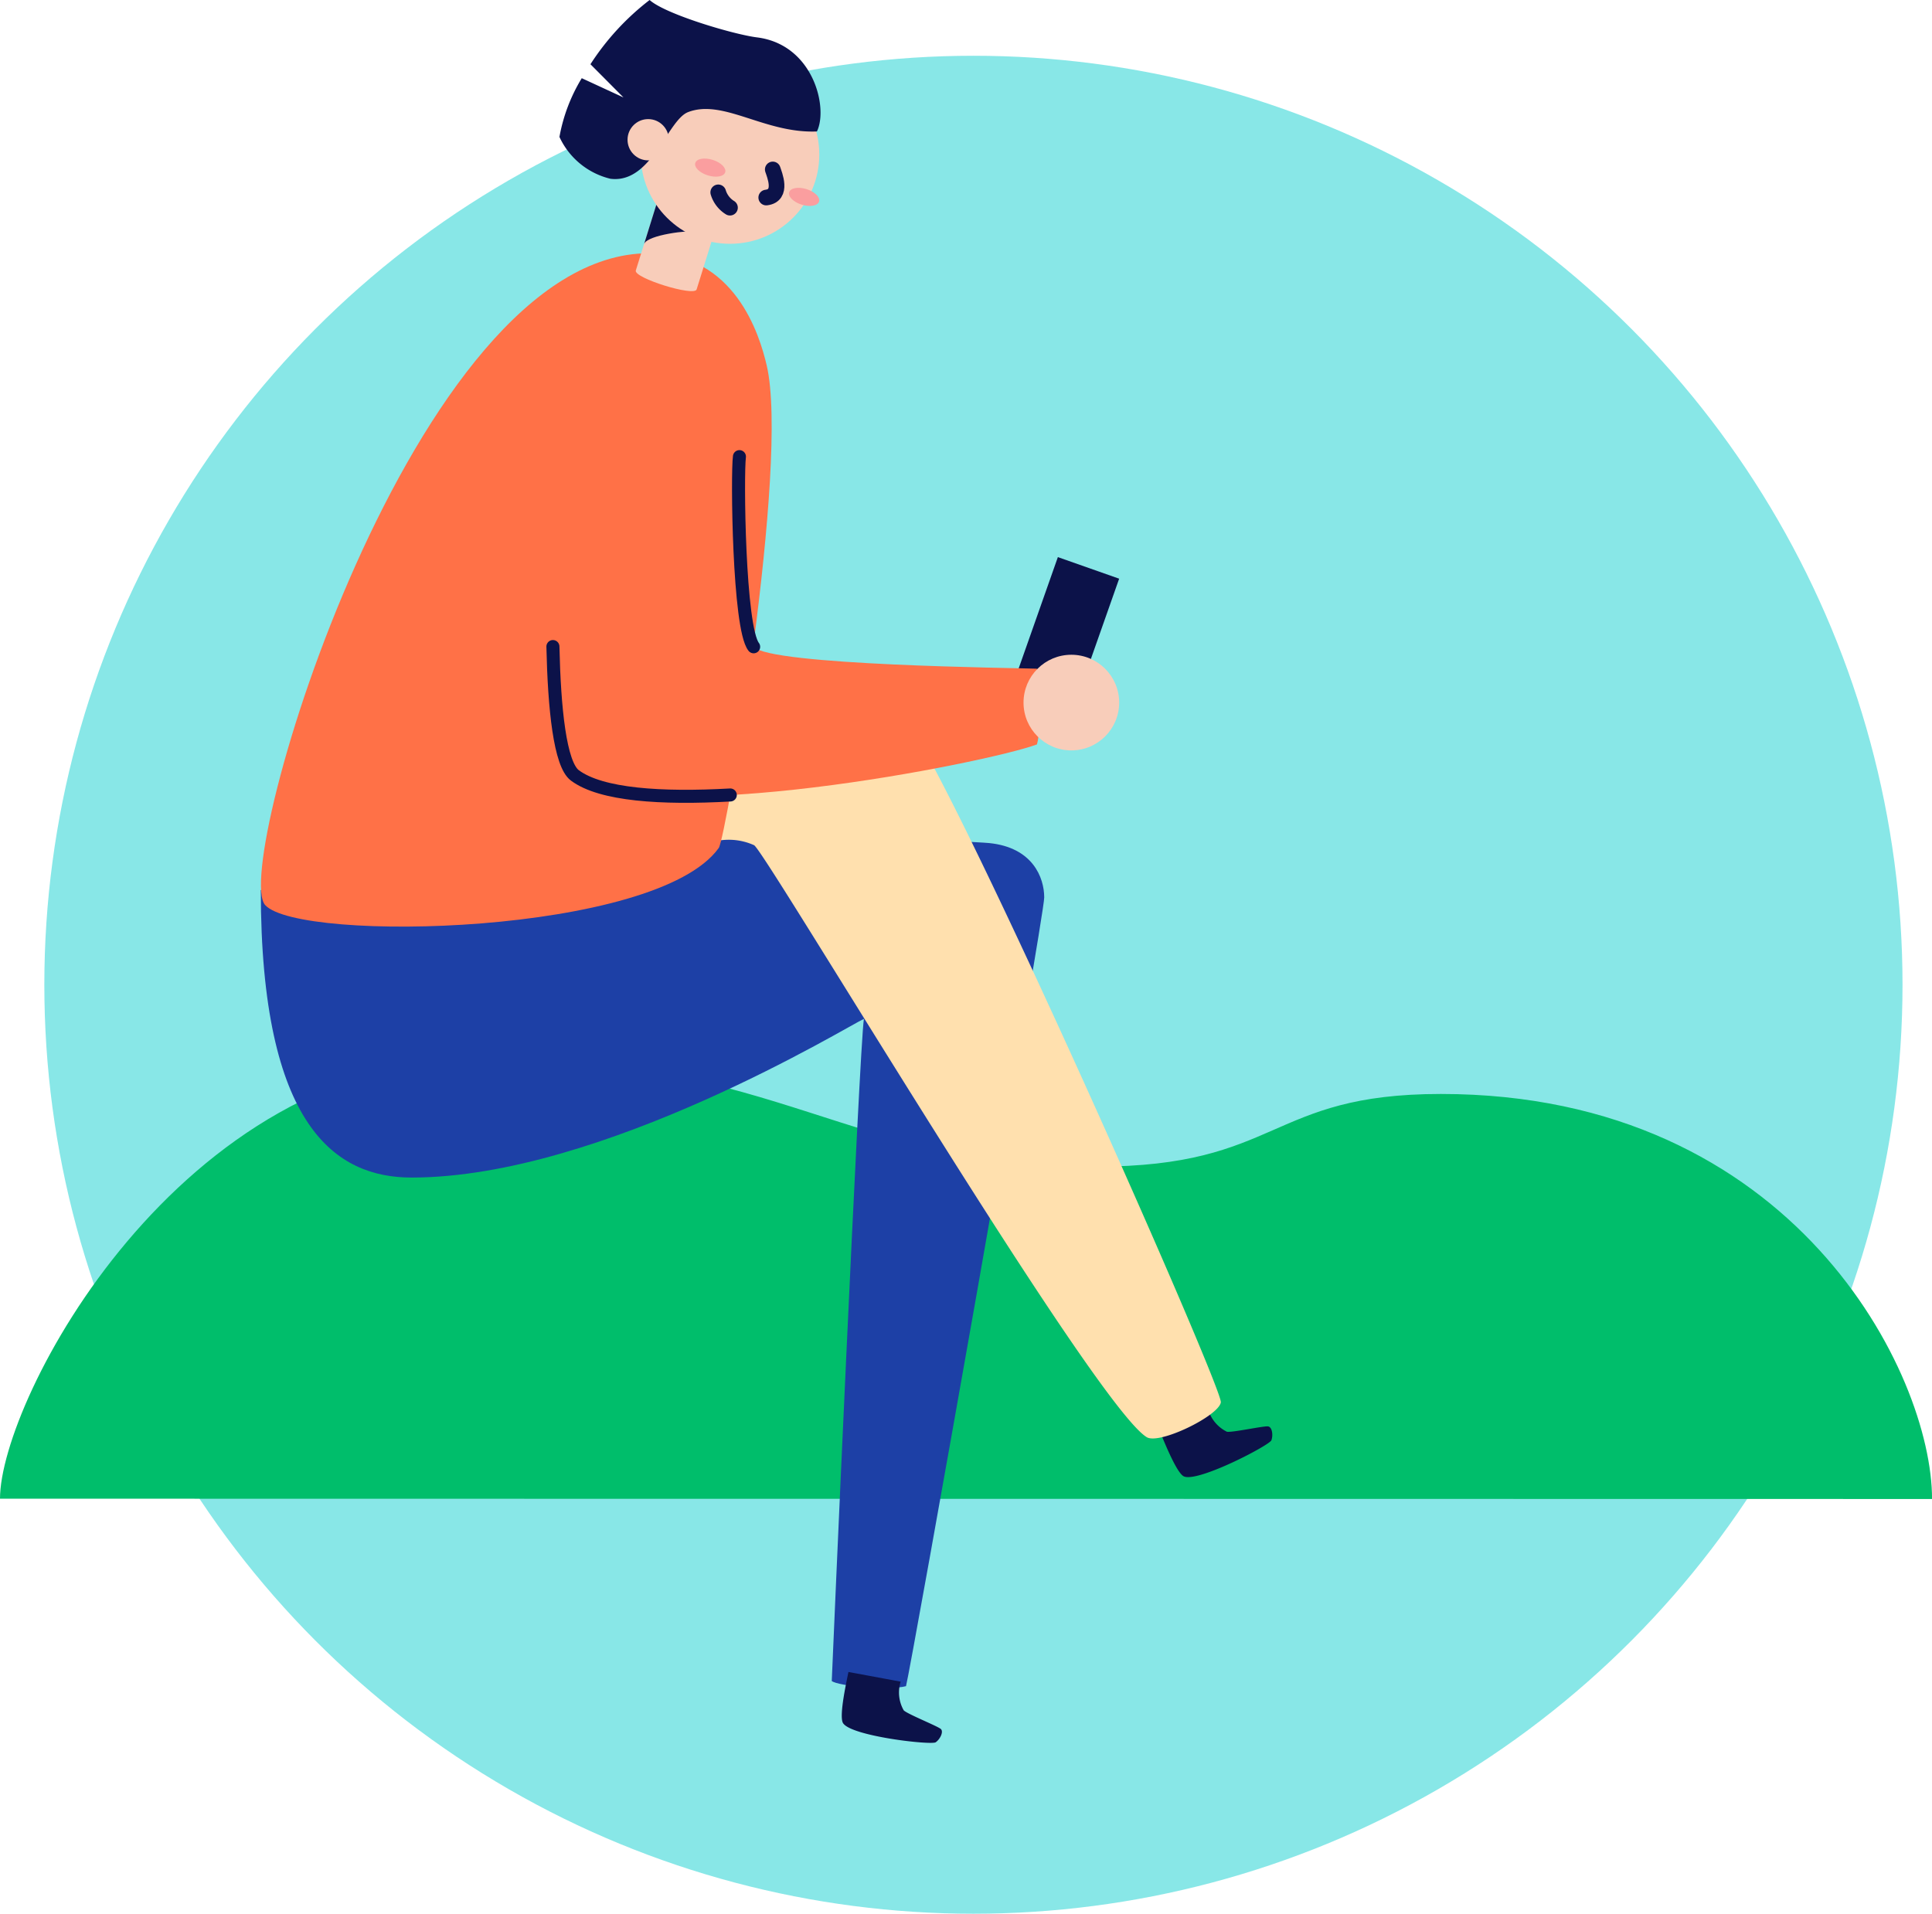
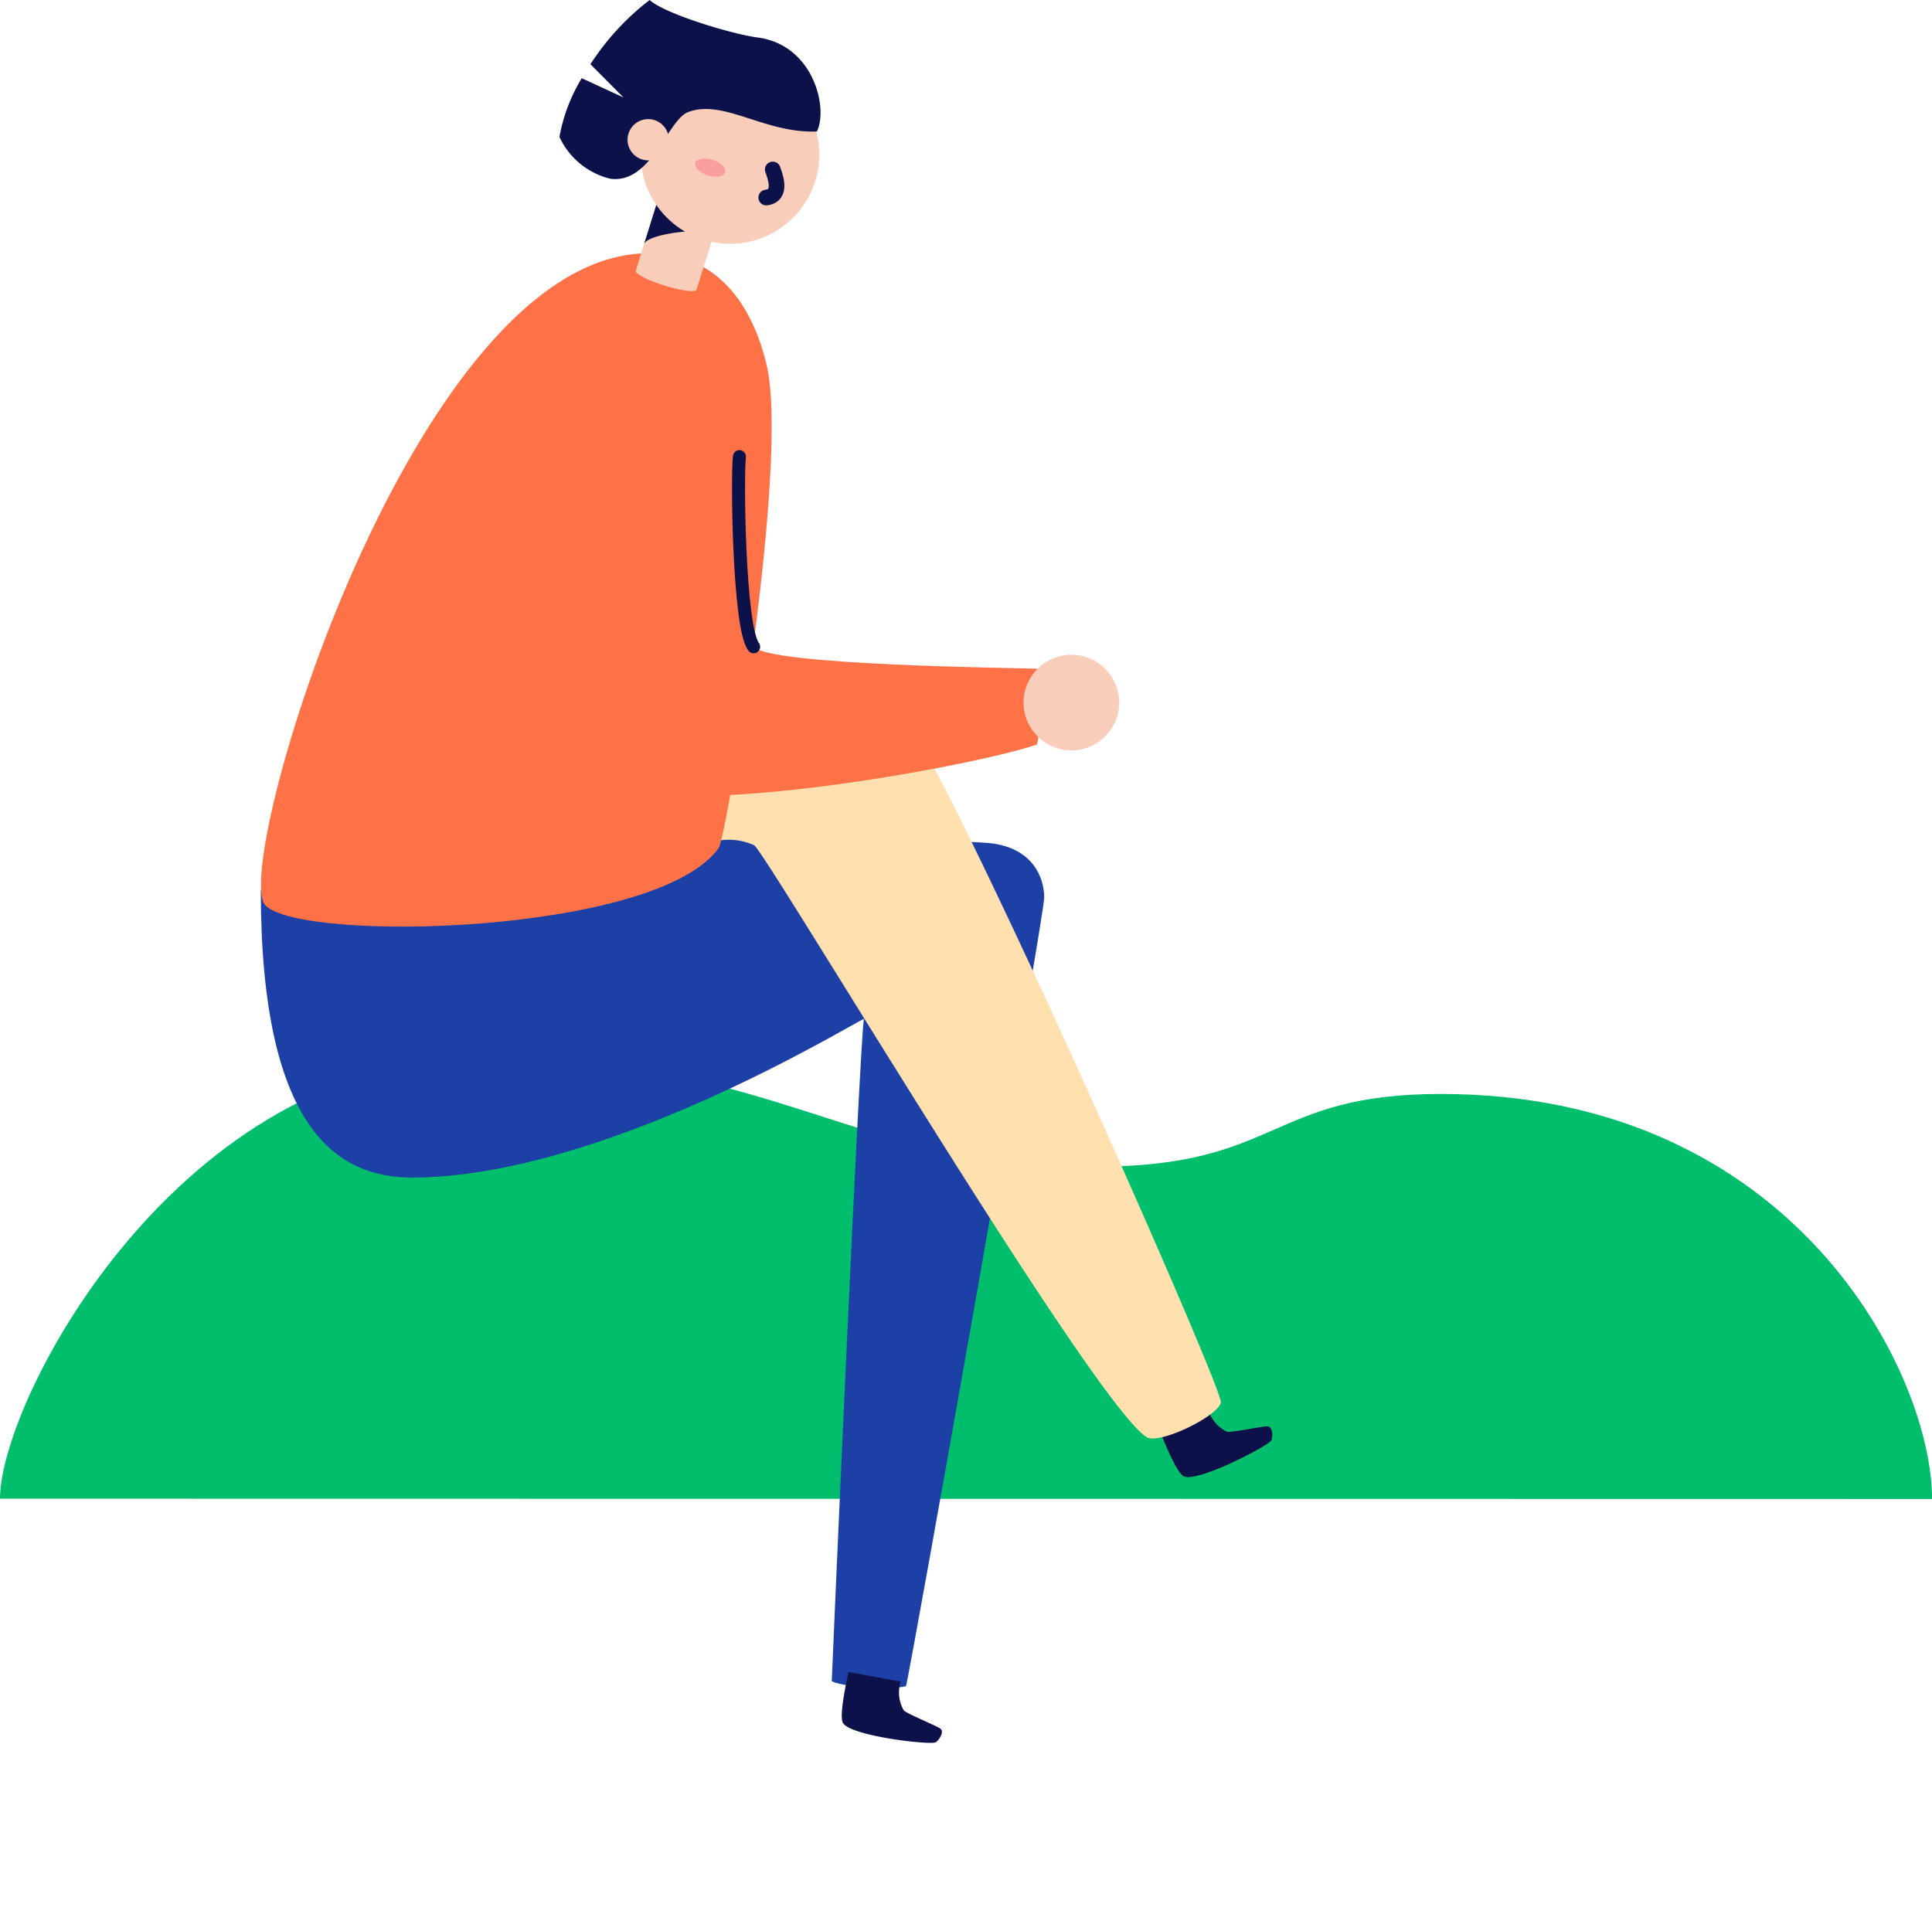
<svg xmlns="http://www.w3.org/2000/svg" width="148.165" height="146.781" viewBox="0 0 148.165 146.781">
  <g id="ilustracao-cena-03" transform="translate(0 0)">
    <g id="Background" transform="translate(3.4 4.277)">
-       <ellipse id="Elipse_61" data-name="Elipse 61" cx="71.252" cy="71.252" rx="71.252" ry="71.252" fill="#88e7e7" />
-     </g>
+       </g>
    <g id="Layer_2" data-name="Layer 2" transform="translate(0 81.12)">
      <g id="Layer_2-2" data-name="Layer 2-2">
        <path id="Caminho_119" data-name="Caminho 119" d="M901.163,910.693c0-7.547,13.692-33.828,37.049-33.828,22.818,0,28.061,8.36,47,8.36,14.143,0,13.177-5.574,26.45-5.574,27.119,0,37.67,21.5,37.67,31.065Z" transform="translate(-901.163 -876.865)" fill="#00be6b" />
      </g>
    </g>
    <g id="Layer_2-2-2" data-name="Layer 2" transform="translate(20.001 0)">
      <g id="vector">
-         <rect id="Retângulo_107" data-name="Retângulo 107" width="10.86" height="4.984" transform="matrix(0.332, -0.943, 0.943, 0.332, 57.521, 52.971)" fill="#0c1249" />
        <path id="Caminho_120" data-name="Caminho 120" d="M1079.071,932.517c.2.455,1.259,3.2,1.846,3.476,1.063.5,6.567-2.382,6.715-2.764s.065-1.012-.246-1.066-2.767.486-3.165.408a2.775,2.775,0,0,1-1.428-1.687" transform="translate(-1010.133 -822.759)" fill="#0c1249" />
        <path id="Caminho_121" data-name="Caminho 121" d="M941.171,846.589c0,18.223,5.8,22.05,11.565,22.05,14.609,0,33.615-11.717,34.688-12.169-.337,1.917-2.466,50.505-2.466,50.785.506.395,4.387.735,5.693.395.338-1.181,10.6-58.972,10.6-60.495s-.884-3.837-4.228-4.171c-1.414-.142-21.085-.959-21.085-.959" transform="translate(-941.171 -778.322)" fill="#1d40a6" />
        <path id="Caminho_122" data-name="Caminho 122" d="M1024.769,825.305c4.43,6.412,24.216,51.171,24.041,52.217s-4.724,3.263-5.686,2.666c-4.08-2.514-29.13-44.758-30.105-45.4a4.7,4.7,0,0,0-3.307-.216C1007.446,830.813,1012.515,826.344,1024.769,825.305Z" transform="translate(-975.185 -769.96)" fill="#ffe0ae" />
        <path id="Caminho_123" data-name="Caminho 123" d="M970.93,753.452c6.608,0,8.507,6.257,9.054,8.619,1.748,7.543-3.118,36.2-3.682,36.993-4.782,6.685-32.117,7.279-34.783,4.384S952.876,753.452,970.93,753.452Z" transform="translate(-941.182 -734.027)" fill="#ff7147" />
        <path id="Caminho_124" data-name="Caminho 124" d="M1030.807,971.117c-.088.489-.749,3.354-.418,3.915.594,1.012,6.773,1.711,7.11,1.478s.618-.8.4-1.013-2.565-1.147-2.852-1.437a2.762,2.762,0,0,1-.233-2.2" transform="translate(-985.742 -842.879)" fill="#0c1249" />
        <path id="Caminho_125" data-name="Caminho 125" d="M998.694,750.286c-.178.574,4.485,2.025,4.664,1.454l1.809-5.8-4.661-1.454Z" transform="translate(-969.935 -729.541)" fill="#f8cdba" />
        <path id="Caminho_126" data-name="Caminho 126" d="M1003.957,747.309c-.456-.142-3.766.239-3.989.955l1.178-3.783C1001.872,744.707,1003.957,747.309,1003.957,747.309Z" transform="translate(-970.575 -729.541)" fill="#0c1249" />
        <ellipse id="Elipse_62" data-name="Elipse 62" cx="6.847" cy="6.847" rx="6.847" ry="6.847" transform="translate(29.137 5.005)" fill="#f8cdba" />
-         <ellipse id="Elipse_63" data-name="Elipse 63" cx="0.624" cy="1.201" rx="0.624" ry="1.201" transform="translate(40.334 15.339) rotate(-72.67)" fill="#fa9e9f" />
        <ellipse id="Elipse_64" data-name="Elipse 64" cx="0.624" cy="1.201" rx="0.624" ry="1.201" transform="translate(33.135 13.094) rotate(-72.67)" fill="#fa9e9f" />
        <path id="Caminho_127" data-name="Caminho 127" d="M1019.208,740.593c.118.371.82,2-.5,2.156" transform="translate(-979.946 -727.597)" fill="none" stroke="#0c1249" stroke-linecap="round" stroke-miterlimit="10" stroke-width="1.2" />
-         <path id="Caminho_128" data-name="Caminho 128" d="M1012.244,745.284a2.081,2.081,0,0,1-.9-1.174" transform="translate(-976.263 -729.356)" fill="none" stroke="#0c1249" stroke-linecap="round" stroke-miterlimit="10" stroke-width="1.2" />
        <path id="Caminho_129" data-name="Caminho 129" d="M1002.136,717.464c-1.805-.226-7.046-1.785-8.237-2.868a19.639,19.639,0,0,0-4.539,4.927l2.534,2.548-3.2-1.478a13.1,13.1,0,0,0-1.711,4.505,5.8,5.8,0,0,0,3.911,3.209c3.156.4,4.367-4.505,5.956-5.113,2.7-1.036,5.879,1.653,9.878,1.485C1007.613,722.868,1006.459,718.008,1002.136,717.464Z" transform="translate(-964.08 -714.596)" fill="#0c1249" />
        <ellipse id="Elipse_65" data-name="Elipse 65" cx="1.583" cy="1.583" rx="1.583" ry="1.583" transform="translate(28.125 9.135)" fill="#f8cdba" />
        <path id="Caminho_130" data-name="Caminho 130" d="M986.465,785.1c-.338,2.113-1.431,22.06,1.188,24,5.608,4.154,31.509-.928,35.434-2.383.425-1.39,0-5.808,0-5.808-1.512-.06-20.585-.243-21.723-1.687s-1.272-13.252-1.09-14.586" transform="translate(-963.565 -749.621)" fill="#ff7147" />
        <ellipse id="Elipse_66" data-name="Elipse 66" cx="3.668" cy="3.668" rx="3.668" ry="3.668" transform="translate(58.493 50.219)" fill="#f8cdba" />
        <path id="Caminho_131" data-name="Caminho 131" d="M1015.618,799.239c-1.151-1.454-1.272-13.252-1.09-14.585" transform="translate(-977.822 -749.631)" fill="none" stroke="#0c1249" stroke-linecap="round" stroke-linejoin="round" stroke-width="1" />
-         <path id="Caminho_132" data-name="Caminho 132" d="M999.585,825.179c-5.285.294-9.9,0-11.916-1.5-1.148-.847-1.583-5.143-1.687-9.884" transform="translate(-963.58 -764.205)" fill="none" stroke="#0c1249" stroke-linecap="round" stroke-linejoin="round" stroke-width="1" />
      </g>
    </g>
  </g>
</svg>